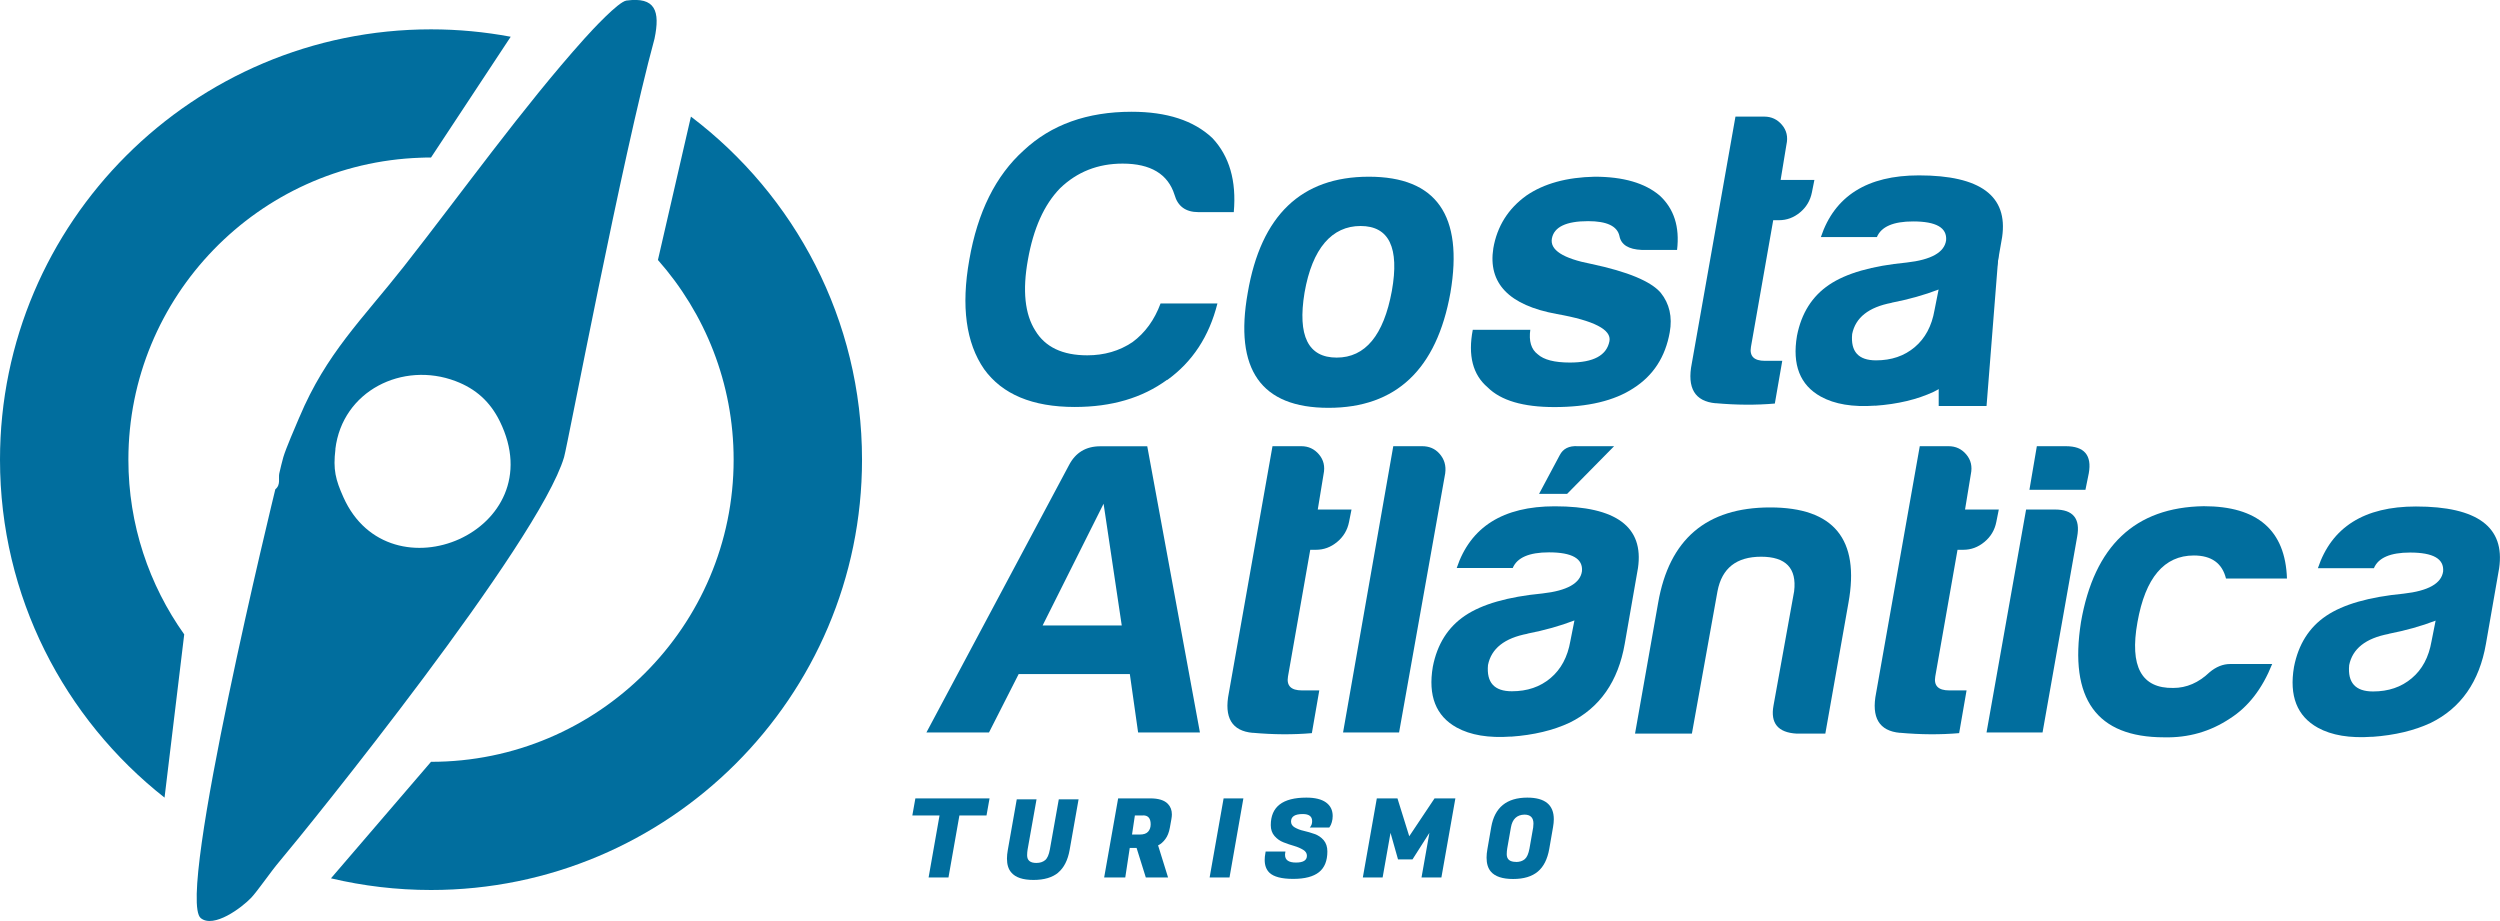
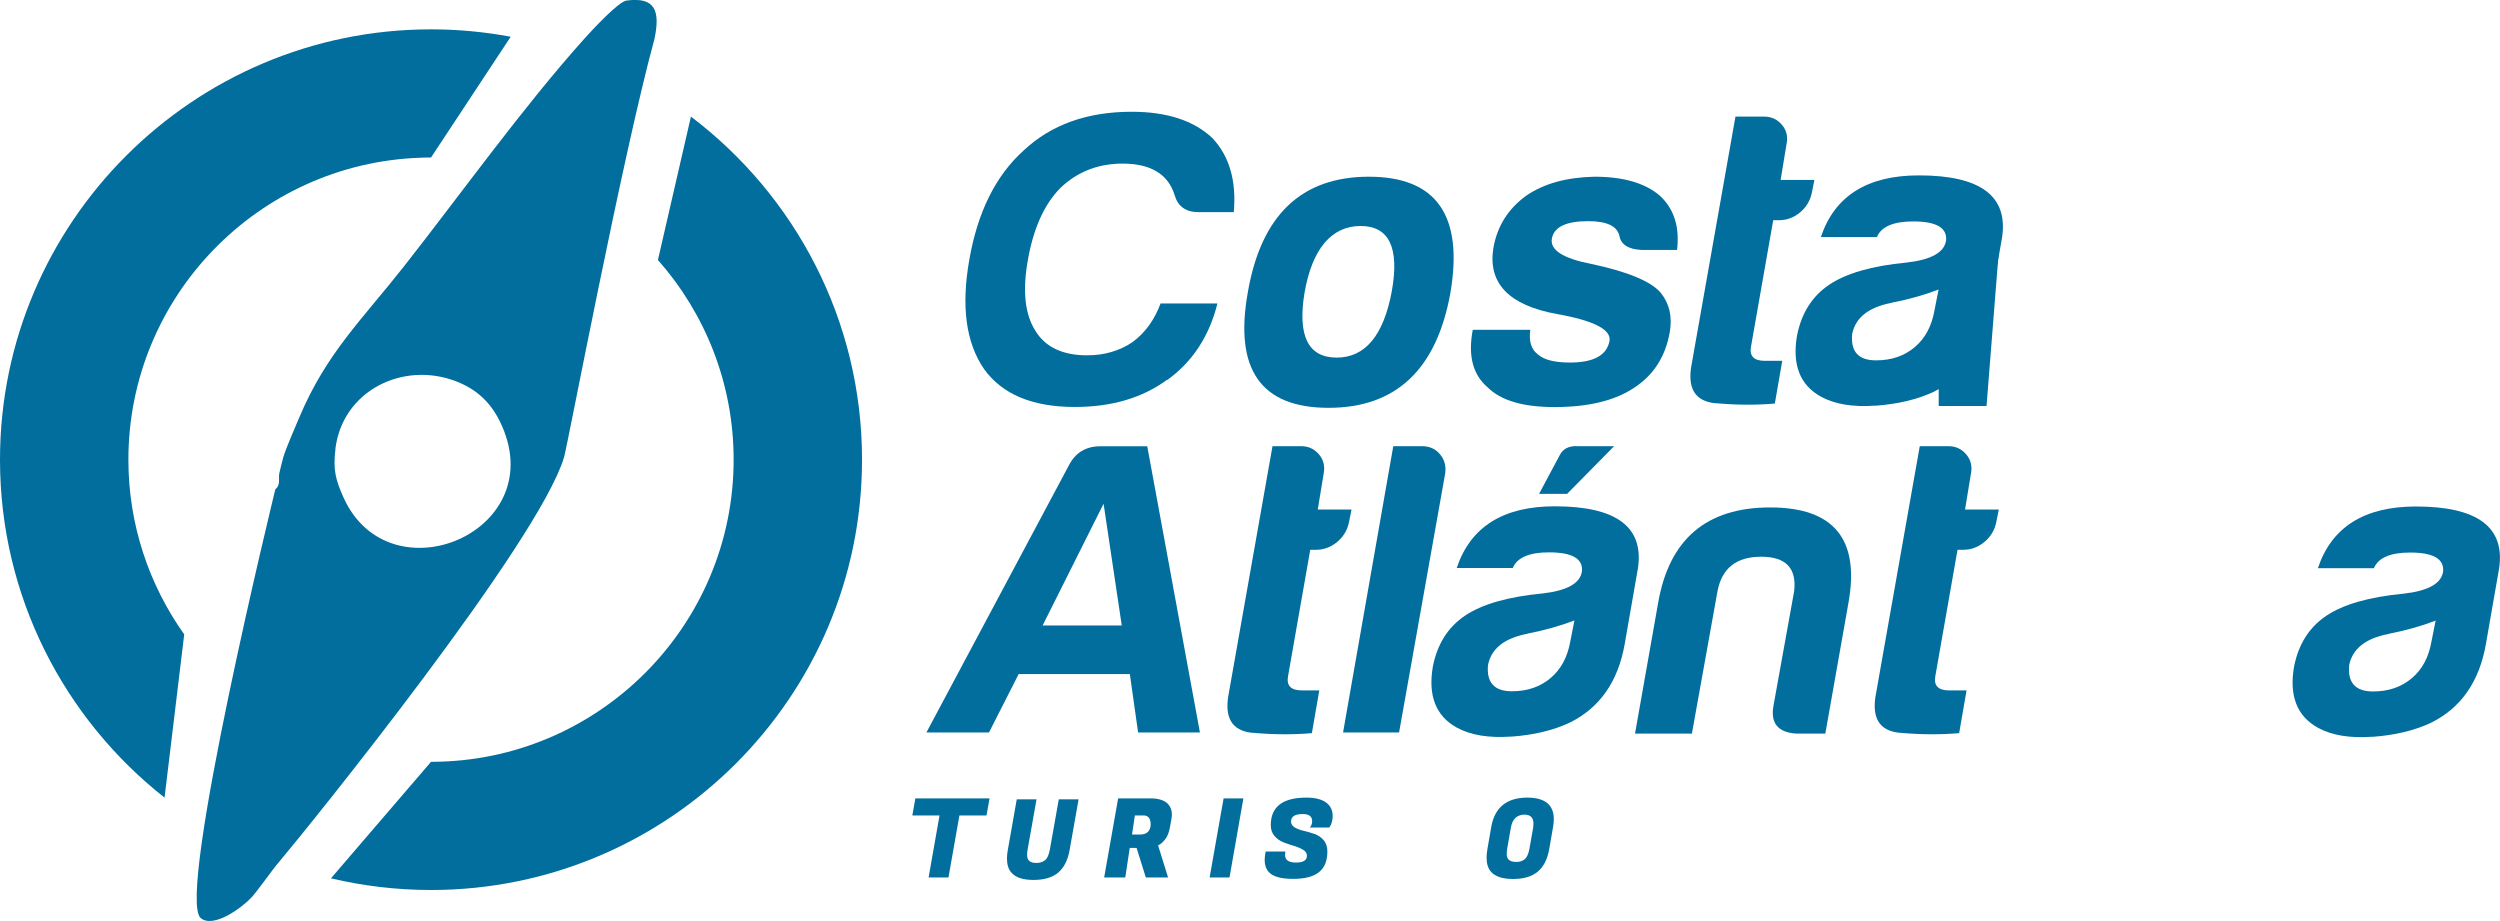
<svg xmlns="http://www.w3.org/2000/svg" width="304" height="112" viewBox="0 0 304 112" fill="none">
  <g clip-path="url(#clip0_139_1305)">
    <path d="M141.91 46.186C138.903 48.391 135.168 49.488 130.692 49.488C125.546 49.488 121.88 47.952 119.671 44.893C117.462 41.694 116.861 37.26 117.867 31.591C118.873 25.795 121.07 21.361 124.482 18.29C127.824 15.161 132.196 13.59 137.608 13.59C141.887 13.59 145.16 14.653 147.426 16.789C149.496 18.994 150.364 21.985 150.028 25.795H145.726C144.188 25.795 143.217 25.09 142.824 23.693C142.026 21.165 139.921 19.895 136.509 19.895C133.502 19.895 130.97 20.899 128.9 22.897C126.957 24.894 125.662 27.792 124.991 31.603C124.32 35.332 124.621 38.207 125.893 40.205C127.096 42.202 129.2 43.207 132.207 43.207C134.277 43.207 136.116 42.676 137.712 41.602C139.25 40.47 140.383 38.9 141.124 36.903H148.039C147.033 40.909 144.998 44.004 141.933 46.209L141.91 46.186Z" fill="#016E9E" />
    <path d="M176.373 35.586C174.707 44.916 169.758 49.592 161.547 49.592C153.336 49.592 150.063 44.928 151.728 35.586C153.336 26.188 158.239 21.488 166.45 21.488C174.661 21.488 177.969 26.188 176.373 35.586ZM158.632 35.586C157.765 40.852 159.072 43.484 162.541 43.484C166.011 43.484 168.254 40.782 169.249 35.379C170.186 30.113 168.913 27.481 165.444 27.481C161.975 27.481 159.569 30.183 158.632 35.586Z" fill="#016E9E" />
    <path d="M186.087 40.078C185.89 41.475 186.191 42.48 186.989 43.08C187.729 43.75 189.024 44.085 190.898 44.085C193.766 44.085 195.373 43.219 195.709 41.487C195.975 40.09 193.835 38.981 189.302 38.184C183.496 37.122 180.917 34.455 181.588 30.183C182.051 27.515 183.392 25.379 185.601 23.786C187.741 22.32 190.505 21.558 193.916 21.488C197.386 21.488 200.022 22.25 201.826 23.786C203.561 25.391 204.266 27.585 203.931 30.39H199.629C198.022 30.321 197.12 29.756 196.923 28.693C196.657 27.492 195.385 26.892 193.118 26.892C190.447 26.892 188.978 27.596 188.712 28.993C188.446 30.39 190.054 31.43 193.523 32.099C197.929 33.035 200.739 34.201 201.942 35.598C203.006 36.926 203.376 38.531 203.041 40.401C202.509 43.403 201.04 45.666 198.635 47.202C196.298 48.738 193.095 49.5 189.013 49.5C185.208 49.5 182.502 48.703 180.894 47.098C179.09 45.562 178.489 43.23 179.09 40.101H186.098L186.087 40.078Z" fill="#016E9E" />
    <path d="M208.627 49.038C206.094 48.807 205.122 47.19 205.724 44.188L211.032 14.179H214.536C215.403 14.179 216.12 14.514 216.687 15.184C217.254 15.853 217.439 16.65 217.231 17.585L216.525 21.881H220.631L220.33 23.382C220.133 24.386 219.648 25.195 218.884 25.829C218.121 26.465 217.265 26.776 216.329 26.776H215.623L212.917 42.179C212.72 43.311 213.287 43.877 214.617 43.877H216.722L215.82 49.072C213.553 49.269 211.148 49.257 208.603 49.026L208.627 49.038Z" fill="#016E9E" />
    <path d="M228.032 49.326C225.291 49.523 223.094 49.153 221.417 48.229C218.884 46.832 217.913 44.361 218.514 40.828C219.046 38.092 220.353 36.025 222.423 34.628C224.493 33.23 227.627 32.33 231.837 31.926C234.843 31.591 236.439 30.69 236.647 29.224C236.775 27.688 235.445 26.926 232.635 26.926C230.229 26.926 228.76 27.561 228.228 28.831H221.417C223.082 23.832 227.06 21.326 233.34 21.326C240.822 21.326 244.188 23.832 243.459 28.831L241.852 38.034C241.054 42.629 238.81 45.839 235.144 47.64C233.143 48.576 230.773 49.141 228.032 49.338V49.326ZM230.032 36.821C227.222 37.353 225.626 38.623 225.222 40.62C225.025 42.756 225.985 43.819 228.124 43.819C229.998 43.819 231.559 43.287 232.831 42.214C234.103 41.14 234.901 39.65 235.237 37.711L235.734 35.205C233.999 35.875 232.091 36.406 230.021 36.81L230.032 36.821Z" fill="#016E9E" />
    <path d="M139.504 54.257L145.911 89.069H138.394L137.388 81.968H123.869L120.261 89.069H112.651L129.987 56.566C130.785 55.03 132.057 54.268 133.792 54.268H139.504V54.257ZM126.783 76.056H136.405L134.196 61.254L126.783 76.056Z" fill="#016E9E" />
    <path d="M152.33 89.115C149.797 88.885 148.826 87.268 149.427 84.266L154.735 54.257H158.239C159.107 54.257 159.824 54.592 160.39 55.261C160.957 55.931 161.142 56.728 160.945 57.663L160.24 61.958H164.345L164.045 63.459C163.848 64.464 163.362 65.272 162.587 65.907C161.824 66.542 160.968 66.854 160.032 66.854H159.326L156.62 82.257C156.424 83.388 156.99 83.954 158.32 83.954H160.425L159.523 89.15C157.256 89.346 154.851 89.335 152.307 89.104L152.33 89.115Z" fill="#016E9E" />
    <path d="M172.926 54.257C173.794 54.257 174.499 54.557 175.031 55.157C175.633 55.827 175.864 56.624 175.737 57.559L170.128 89.069H163.316L169.422 54.257H172.926Z" fill="#016E9E" />
    <path d="M183.751 89.566C181.01 89.762 178.813 89.392 177.136 88.469C174.603 87.072 173.632 84.601 174.233 81.067C174.765 78.331 176.072 76.264 178.142 74.867C180.212 73.47 183.346 72.569 187.556 72.165C190.562 71.83 192.158 70.93 192.366 69.463C192.505 67.928 191.164 67.166 188.354 67.166C185.948 67.166 184.479 67.801 183.947 69.071H177.136C178.801 64.071 182.779 61.566 189.059 61.566C196.541 61.566 199.907 64.071 199.178 69.071L197.571 78.273C196.773 82.869 194.529 86.079 190.863 87.88C188.862 88.815 186.492 89.381 183.751 89.577V89.566ZM185.751 77.061C182.941 77.592 181.345 78.862 180.941 80.86C180.744 82.996 181.704 84.058 183.843 84.058C185.717 84.058 187.278 83.527 188.55 82.453C189.822 81.379 190.62 79.89 190.956 77.95L191.453 75.444C189.718 76.114 187.81 76.645 185.74 77.049L185.751 77.061ZM190.562 60.053H187.151L189.66 55.354C190.065 54.557 190.794 54.188 191.869 54.257H196.275L190.562 60.053Z" fill="#016E9E" />
    <path d="M218.468 89.208C216.201 89.081 215.265 87.938 215.658 85.801L218.167 71.9C218.503 69.094 217.161 67.697 214.154 67.697C211.147 67.697 209.378 69.094 208.846 71.9L205.735 89.208H198.82L201.63 73.308C202.971 65.572 207.505 61.704 215.253 61.704C223.001 61.704 226.17 65.572 224.771 73.308L221.96 89.208H218.456H218.468Z" fill="#016E9E" />
    <path d="M231.039 89.115C228.506 88.885 227.535 87.268 228.136 84.266L233.444 54.257H236.948C237.816 54.257 238.533 54.592 239.099 55.261C239.666 55.931 239.851 56.728 239.654 57.663L238.949 61.958H243.054L242.754 63.459C242.557 64.464 242.071 65.272 241.296 65.907C240.533 66.542 239.677 66.854 238.741 66.854H238.035L235.329 82.257C235.133 83.388 235.699 83.954 237.029 83.954H239.134L238.232 89.15C235.965 89.346 233.56 89.335 231.015 89.104L231.039 89.115Z" fill="#016E9E" />
-     <path d="M249.877 61.958C252.086 61.958 252.988 63.055 252.584 65.26L248.374 89.069H241.562L246.373 61.958H249.877ZM251.184 54.257C253.451 54.257 254.388 55.354 253.995 57.559L253.59 59.557H246.778L247.68 54.257H251.184Z" fill="#016E9E" />
-     <path d="M276.291 80.756C275.089 83.758 273.389 85.952 271.18 87.36C268.774 88.965 266.103 89.727 263.165 89.658C254.954 89.658 251.578 84.993 253.046 75.652C254.654 66.381 259.627 61.681 267.976 61.554C274.522 61.554 277.899 64.487 278.095 70.353H270.682C270.22 68.482 268.913 67.547 266.774 67.547C263.165 67.547 260.876 70.249 259.916 75.652C258.944 81.056 260.401 83.723 264.276 83.654C265.883 83.654 267.352 83.019 268.682 81.749C269.48 81.079 270.312 80.744 271.191 80.744H276.303L276.291 80.756Z" fill="#016E9E" />
    <path d="M288.469 89.589C285.728 89.785 283.531 89.416 281.854 88.492C279.321 87.095 278.35 84.624 278.951 81.091C279.483 78.354 280.79 76.287 282.86 74.89C284.93 73.493 288.064 72.593 292.274 72.189C295.28 71.854 296.876 70.953 297.084 69.487C297.212 67.951 295.882 67.189 293.072 67.189C290.666 67.189 289.197 67.824 288.665 69.094H281.854C283.519 64.094 287.497 61.589 293.777 61.589C301.259 61.589 304.625 64.094 303.896 69.094L302.289 78.296C301.491 82.892 299.247 86.102 295.581 87.903C293.58 88.838 291.21 89.404 288.469 89.6V89.589ZM290.469 77.084C287.659 77.615 286.063 78.885 285.659 80.883C285.462 83.019 286.422 84.081 288.561 84.081C290.435 84.081 291.996 83.55 293.268 82.476C294.54 81.414 295.338 79.913 295.674 77.973L296.171 75.468C294.436 76.137 292.528 76.668 290.458 77.073L290.469 77.084Z" fill="#016E9E" />
    <path d="M235.746 44.477V49.373H241.563L243.054 30.518" fill="#016E9E" />
    <path d="M119.96 99.16H116.664L115.334 106.7H112.917L114.247 99.16H110.94L111.31 97.082H120.33L119.96 99.16Z" fill="#016E9E" />
    <path d="M128.68 106.112C127.974 106.7 126.968 107.001 125.673 107.001C124.378 107.001 123.487 106.7 122.979 106.1C122.62 105.696 122.447 105.13 122.447 104.403C122.447 104.079 122.481 103.733 122.551 103.352L123.638 97.198H126.043L124.956 103.306C124.921 103.525 124.898 103.756 124.898 103.999C124.898 104.622 125.268 104.934 126.02 104.934C126.471 104.934 126.818 104.818 127.096 104.587C127.362 104.357 127.547 103.929 127.662 103.306L128.749 97.198H131.155L130.068 103.352C129.848 104.599 129.374 105.523 128.668 106.112H128.68Z" fill="#016E9E" />
    <path d="M139.851 97.082C140.869 97.082 141.586 97.301 142.014 97.752C142.338 98.087 142.5 98.514 142.5 99.033C142.5 99.207 142.477 99.403 142.442 99.599L142.257 100.638C142.153 101.216 141.968 101.689 141.702 102.035C141.436 102.393 141.147 102.647 140.823 102.797L142.037 106.7H139.331L138.209 103.109H137.377L136.833 106.7H134.266L135.966 97.082H139.851ZM139.007 99.16H138.001L137.654 101.481H138.591C139.065 101.481 139.4 101.366 139.608 101.135C139.817 100.904 139.921 100.604 139.921 100.234C139.921 99.518 139.62 99.149 139.007 99.149V99.16Z" fill="#016E9E" />
    <path d="M151.196 97.082L149.508 106.7H147.091L148.791 97.082H151.196Z" fill="#016E9E" />
    <path d="M156.261 103.964C156.261 104.576 156.701 104.887 157.591 104.887C158.482 104.887 158.921 104.61 158.921 104.056C158.921 103.767 158.771 103.525 158.47 103.34C158.17 103.156 157.8 102.994 157.372 102.867C156.944 102.74 156.504 102.601 156.076 102.428C155.649 102.266 155.278 102.001 154.978 101.654C154.677 101.308 154.527 100.869 154.527 100.338C154.527 98.098 155.972 96.99 158.852 96.99C159.904 96.99 160.702 97.186 161.246 97.579C161.789 97.971 162.055 98.525 162.055 99.23C162.055 99.484 162.021 99.738 161.951 99.969C161.882 100.2 161.812 100.373 161.743 100.465L161.639 100.627H159.268C159.465 100.419 159.557 100.165 159.557 99.853C159.557 99.276 159.176 98.987 158.424 98.987C157.464 98.987 156.99 99.287 156.99 99.899C156.99 100.2 157.14 100.442 157.441 100.615C157.742 100.789 158.112 100.939 158.54 101.031C158.968 101.123 159.407 101.262 159.847 101.412C160.286 101.562 160.656 101.816 160.957 102.163C161.257 102.52 161.408 102.971 161.408 103.537C161.408 104.668 161.072 105.511 160.39 106.054C159.708 106.596 158.667 106.873 157.256 106.873C155.845 106.873 154.885 106.619 154.365 106.123C153.983 105.753 153.787 105.234 153.787 104.576C153.787 104.322 153.81 104.056 153.868 103.756L153.902 103.548H156.308L156.285 103.71C156.261 103.802 156.261 103.883 156.261 103.952V103.964Z" fill="#016E9E" />
-     <path d="M169.931 97.082L171.365 101.689L174.441 97.082H176.974L175.274 106.7H172.857L173.817 101.273L171.758 104.506H170L169.087 101.273L168.127 106.7H165.721L167.421 97.082H169.943H169.931Z" fill="#016E9E" />
    <path d="M185.717 96.99C187.868 96.99 188.943 97.867 188.943 99.622C188.943 99.911 188.909 100.234 188.851 100.569L188.388 103.236C188.168 104.472 187.706 105.396 187 105.984C186.283 106.585 185.289 106.885 183.994 106.885C182.698 106.885 181.796 106.585 181.287 105.984C180.941 105.58 180.767 105.014 180.767 104.287C180.767 103.964 180.802 103.617 180.871 103.236L181.334 100.569C181.75 98.179 183.219 96.99 185.728 96.99H185.717ZM184.341 104.818C184.792 104.818 185.139 104.703 185.416 104.472C185.682 104.241 185.867 103.814 185.983 103.19L186.434 100.627C186.457 100.454 186.468 100.292 186.468 100.142C186.468 99.426 186.098 99.057 185.37 99.057C184.456 99.08 183.901 99.599 183.728 100.615L183.277 103.179C183.242 103.398 183.219 103.629 183.219 103.871C183.219 104.495 183.589 104.807 184.341 104.807V104.818Z" fill="#016E9E" />
    <path d="M36.406 50.735C39.678 42.952 44.073 38.807 49.069 32.457C56.089 23.531 63.559 13.07 71.042 4.722C71.944 3.718 75.182 0.208 76.176 0.069C79.692 -0.404 80.293 1.328 79.588 4.711C75.644 19.178 69.006 54.199 68.59 55.596C65.525 65.918 37.562 100.511 33.965 104.772C32.89 106.042 31.352 108.305 30.554 109.159C29.409 110.372 25.986 112.924 24.413 111.642C21.348 109.148 33.48 59.498 33.48 59.498C34.174 58.944 33.827 58.124 33.965 57.547C34.104 56.947 34.289 56.161 34.451 55.596C34.775 54.499 35.885 51.959 36.406 50.723V50.735ZM40.789 54.626C40.488 57.108 40.8 58.321 41.76 60.468C47.369 73.008 67.364 64.59 60.772 51.22C59.604 48.853 57.87 47.282 55.406 46.347C48.965 43.899 41.621 47.525 40.777 54.626H40.789Z" fill="#016E9E" />
    <path d="M20.007 96.99C7.829 87.395 0 72.546 0 55.896C0 27.042 23.511 3.568 52.411 3.568C55.718 3.568 58.957 3.88 62.102 4.468L52.411 19.155C51.983 19.155 51.544 19.155 51.116 19.179C31.421 19.86 15.612 36.071 15.612 55.896C15.612 63.805 18.133 71.137 22.401 77.141L20.007 97.001V96.99ZM52.411 92.637C72.695 92.637 89.21 76.16 89.21 55.896C89.21 46.601 85.729 38.092 80.004 31.614L84.017 14.179C96.646 23.739 104.822 38.888 104.822 55.896C104.822 84.751 81.311 108.224 52.411 108.224C48.225 108.224 44.142 107.728 40.245 106.804L52.411 92.637Z" fill="#016E9E" />
  </g>
  <defs>
    <clipPath id="clip0_139_1305">
      <rect width="304" height="112" fill="white" />
    </clipPath>
  </defs>
</svg>